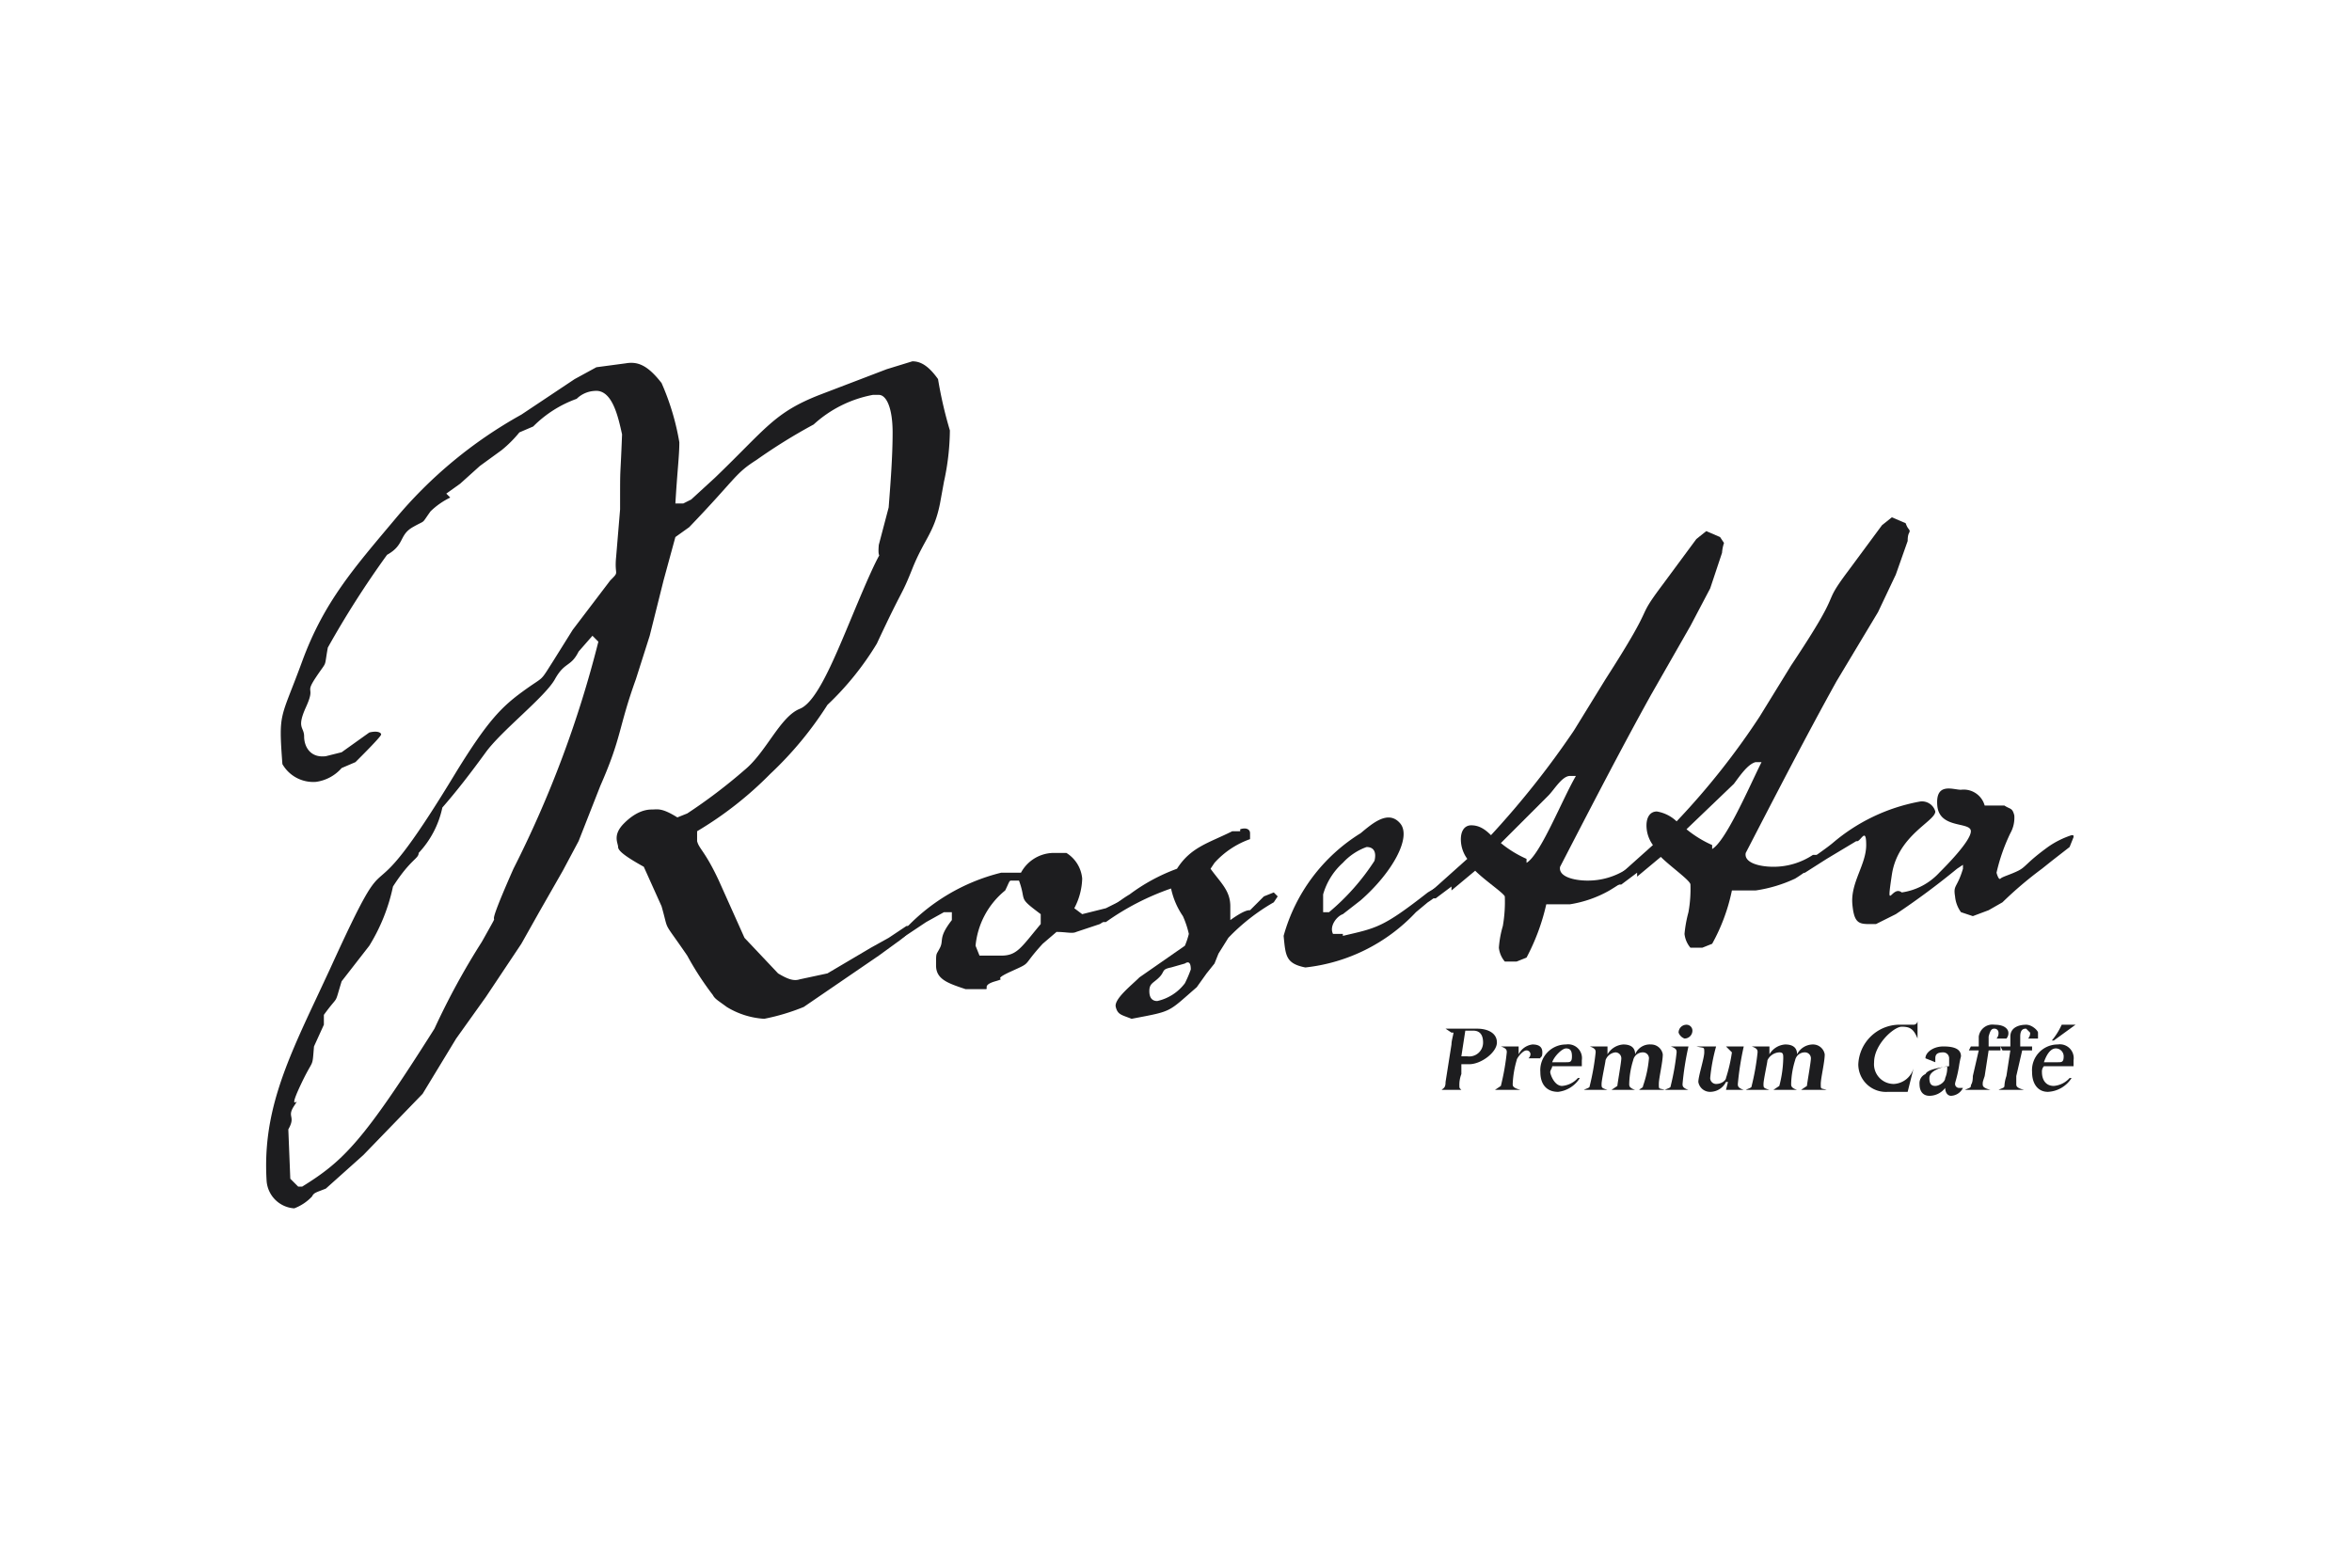
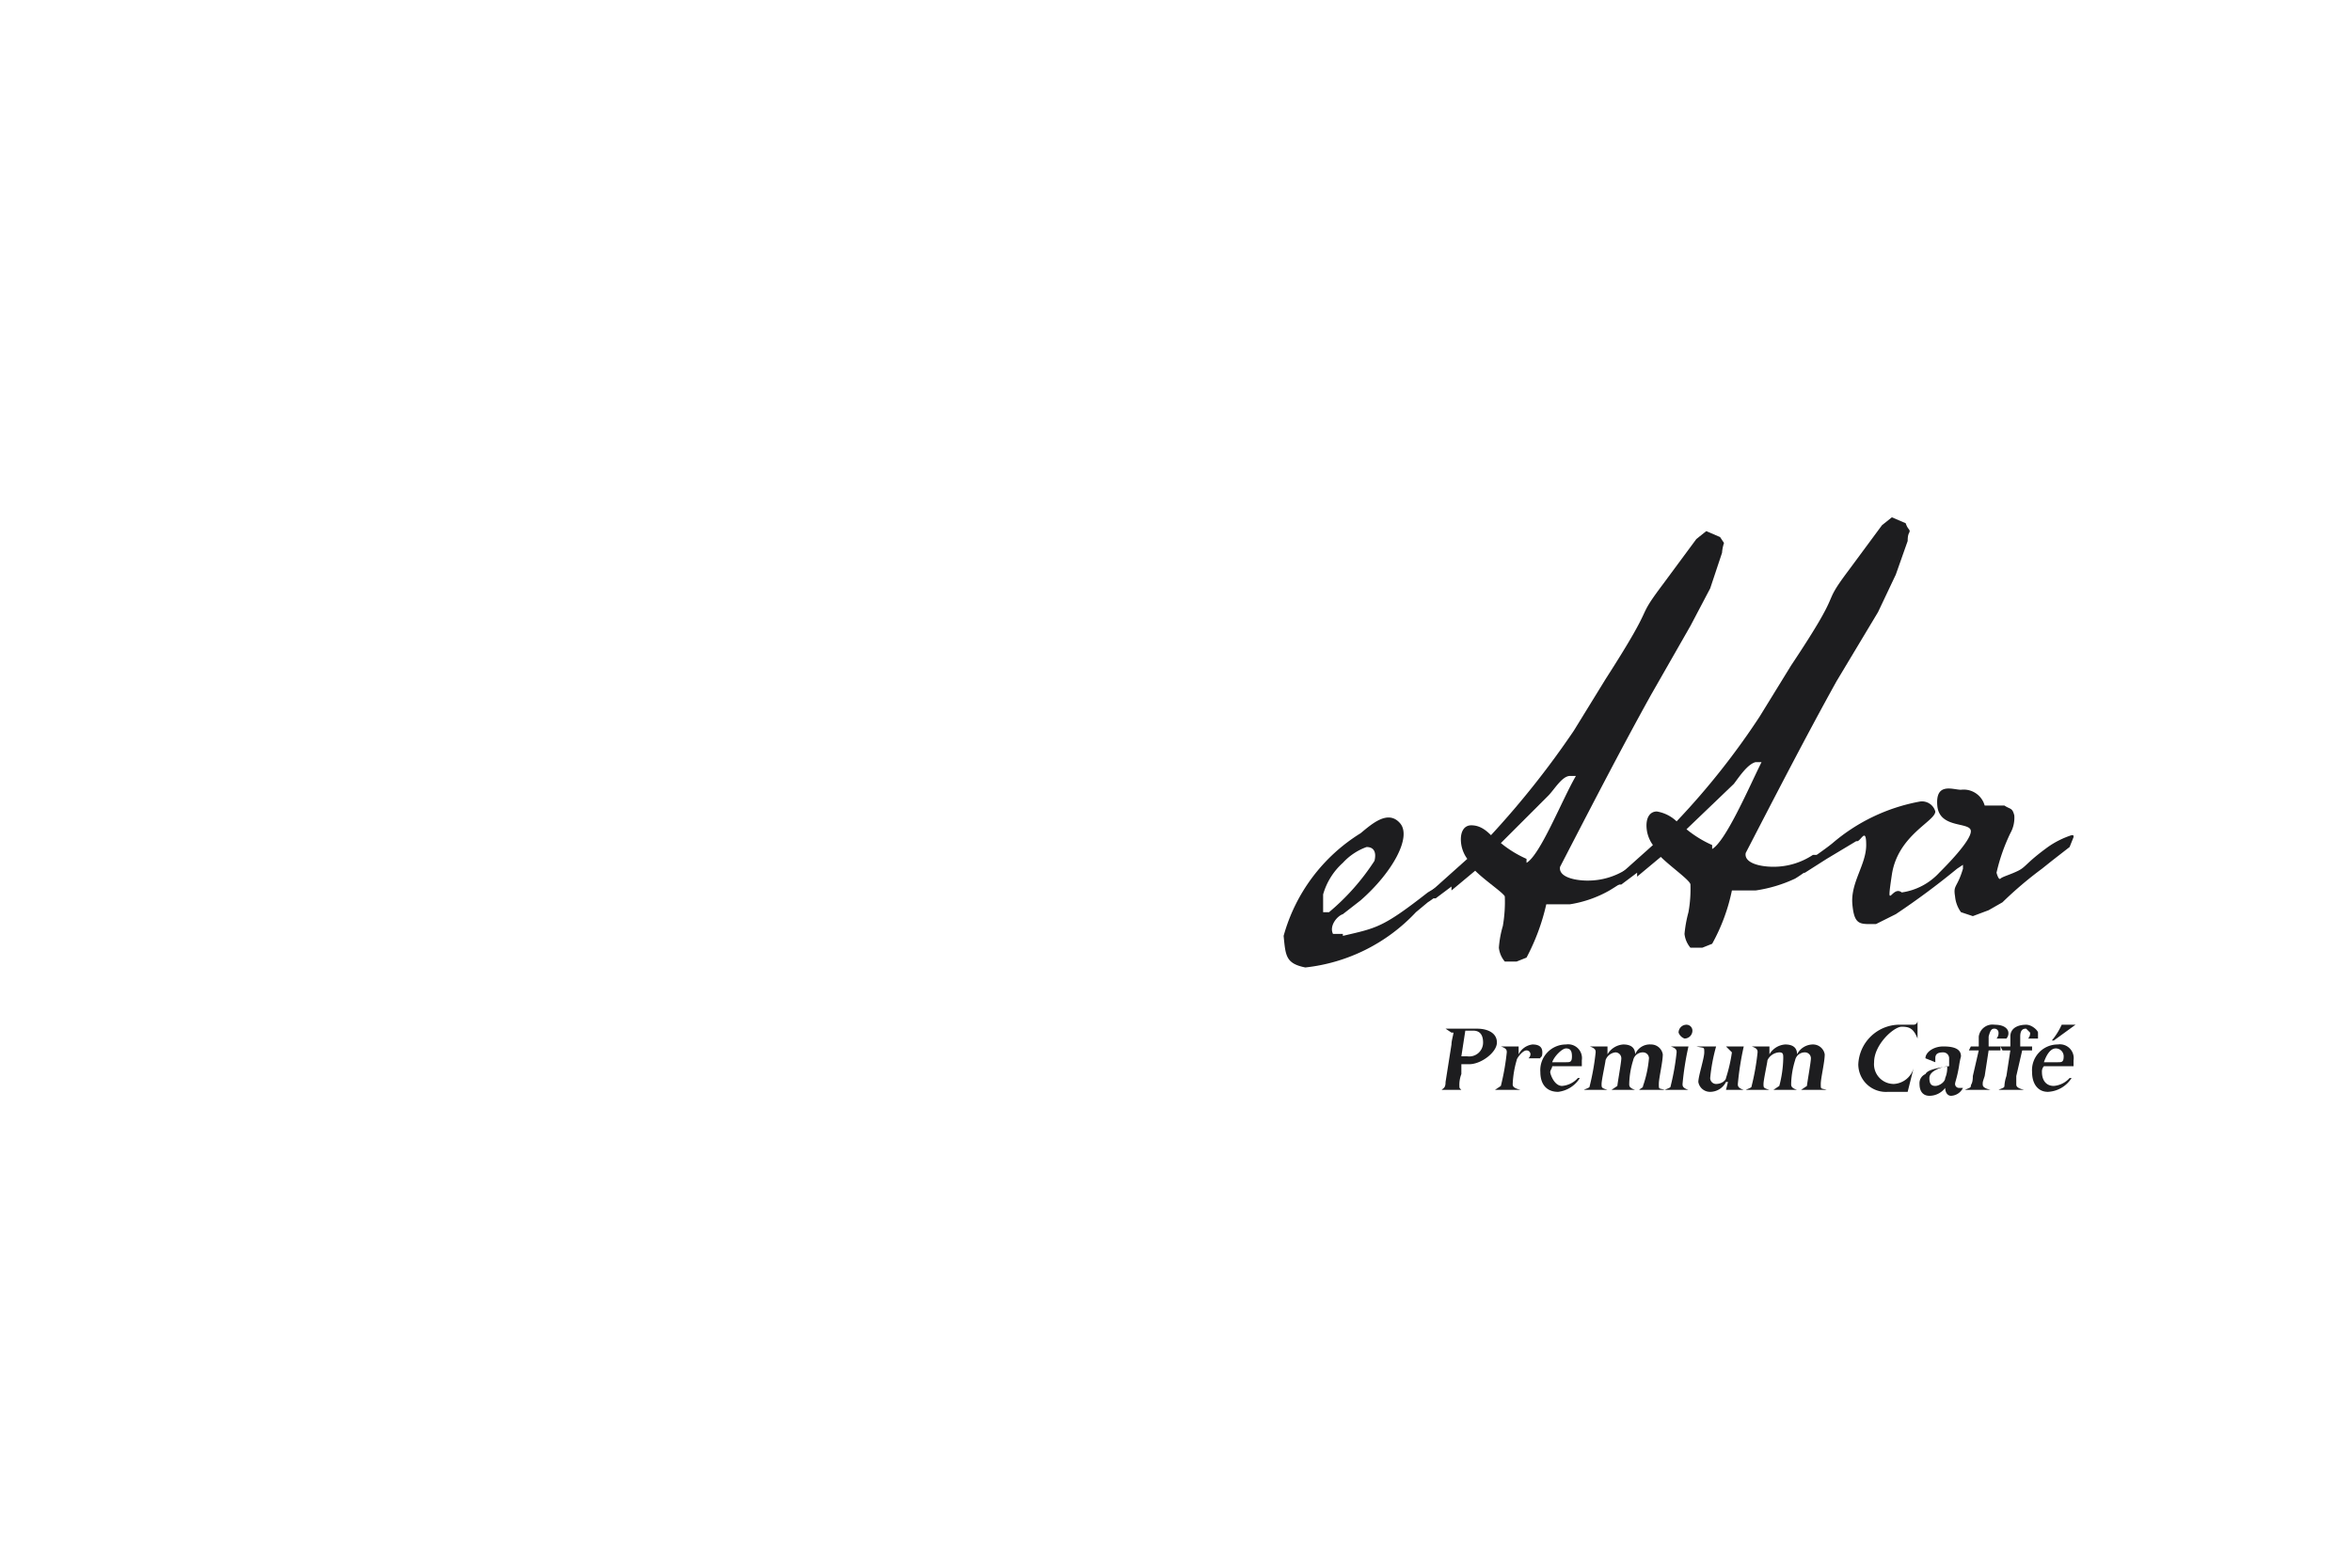
<svg xmlns="http://www.w3.org/2000/svg" width="119.1" height="79.4" viewBox="0 0 119.1 79.4">
  <defs>
    <style>.cls-1{fill:#1d1d1f;}</style>
  </defs>
  <g id="Rosetta">
-     <path class="cls-1" d="M45,25.7c.1-1.3.2-2.6.2-3.8s-.3-1.9-.7-1.9h-.3a6.1,6.1,0,0,0-3,1.5,28.2,28.2,0,0,0-2.9,1.8c-1.1.7-1,.9-3.4,3.4l-.7.5-.6,2.2-.7,2.8-.7,2.2c-.9,2.5-.7,2.9-1.8,5.4l-1.1,2.8-.8,1.5-1.2,2.1-.9,1.6-1.8,2.7-1.5,2.1-1.7,2.8-3,3.1-1.9,1.7c-.5.2-.6.2-.7.4a2.4,2.4,0,0,1-.9.6,1.5,1.5,0,0,1-1.4-1.4c-.2-3.3.9-5.8,2.5-9.2l.7-1.5c3.6-7.9,1.2-1.4,6.4-10,1.6-2.6,2.3-3.3,3.4-4.1s.8-.4,1.5-1.5l1-1.6,1.9-2.5c.5-.5.2-.2.3-1.2l.2-2.4c0-2.5,0-1.2.1-3.8-.2-.9-.5-2.3-1.4-2.2a1.4,1.4,0,0,0-.9.4A5.9,5.9,0,0,0,27,21.6l-.7.3a6.1,6.1,0,0,1-.9.9l-1.1.8-1,.9-.7.5.2.2a3.8,3.8,0,0,0-1,.7c-.5.7-.2.4-.9.8s-.4.9-1.3,1.4a47.8,47.8,0,0,0-3,4.7c-.2,1.1,0,.6-.6,1.5s0,.4-.5,1.5-.1,1-.1,1.5.3,1.1,1.1,1l.8-.2,1.4-1c.4-.1.6,0,.6.1s-.9,1-1.3,1.4l-.7.3a2.1,2.1,0,0,1-1.3.7,1.8,1.8,0,0,1-1.7-.9c-.2-2.7-.1-2.2,1-5.2s2.6-4.7,4.7-7.2A22.6,22.6,0,0,1,26.4,21l2.7-1.8,1.1-.6,1.5-.2c.6-.1,1.1.1,1.8,1a12.6,12.6,0,0,1,.9,3c0,.7-.1,1.4-.2,3.1h.4l.4-.2,1.2-1.1c2.6-2.5,3-3.3,5.3-4.2l3.4-1.3,1.3-.4c.4,0,.8.2,1.3.9a21.1,21.1,0,0,0,.6,2.6,12.5,12.5,0,0,1-.3,2.6l-.2,1.1c-.3,1.5-.8,1.8-1.4,3.3s-.4.8-1.8,3.8a14.8,14.8,0,0,1-2.5,3.1A18.1,18.1,0,0,1,39,39.2a18.3,18.3,0,0,1-3.7,2.9v.5c.1.4.4.5,1.1,2l1.3,2.9,1.7,1.8c.5.3.8.4,1.1.3l1.4-.3L44.1,48l.9-.5.3-.2.6-.4c.1,0,.2,0,.2.1s-.1.3-.5.6l-1.1.8-1.9,1.3L40.7,51a10.8,10.8,0,0,1-2,.6,4.1,4.1,0,0,1-1.9-.6c-.4-.3-.6-.4-.7-.6a15.3,15.3,0,0,1-1.3-2c-1.3-1.9-.9-1.1-1.3-2.5l-.9-2c-.9-.5-1.3-.8-1.3-1s-.3-.6.3-1.2S32.7,41,33,41s.5-.1,1.3.4l.5-.2A27.1,27.1,0,0,0,37.7,39c1.1-.9,1.8-2.7,2.8-3.1s2-3.2,3.2-6,.7-1.1.8-2.3l.5-1.9m-30.3,34,.4.4h.2c2.1-1.3,3.1-2.3,6.7-8a37,37,0,0,1,2.4-4.4c1.4-2.5-.3.6,1.6-3.7a55.2,55.2,0,0,0,4.3-11.5l-.3-.3-.7.8c-.4.8-.7.5-1.2,1.4s-2.7,2.6-3.5,3.7-1.5,2-2.2,2.8a4.8,4.8,0,0,1-1.2,2.3c0,.3-.4.3-1.3,1.7a9.4,9.4,0,0,1-1.2,3l-1.4,1.8c-.4,1.3-.1.6-.9,1.7v.5L15.9,53c-.1,1.2,0,.5-.7,2s.1.4-.3,1,.1.5-.3,1.2Z" />
-     <path class="cls-1" d="M54.8,46.3,56,46l.8-.4H57a5.2,5.2,0,0,1-1.3,1.2l-1.2.4c-.2.1-.5,0-1,0l-.7.6c-1.1,1.2-.5.9-1.6,1.4s-.1.3-.8.5-.3.4-.5.4h-1c-.9-.3-1.5-.5-1.5-1.2s0-.5.2-.9-.1-.5.6-1.4v-.4h-.4l-.9.5-1.2.8h-.1c0-.2,0-.3.1-.3a9.9,9.9,0,0,1,5-3h1a1.9,1.9,0,0,1,1.6-1H54a1.7,1.7,0,0,1,.8,1.3,3.4,3.4,0,0,1-.4,1.5l.4.3m-5.2,2.1h1.1c.8,0,1-.4,2-1.6v-.5c-1.2-.9-.7-.6-1.1-1.7h-.4c-.1,0-.1.1-.3.5a4.1,4.1,0,0,0-1.5,2.8Z" />
-     <path class="cls-1" d="M62.8,42c.3-.1.5,0,.5.2v.3a4.4,4.4,0,0,0-1.8,1.2l-.2.3c.5.7,1,1.1,1,1.9v.7c.7-.5.9-.5,1-.5l.7-.7.5-.2.2.2-.2.3a10.2,10.2,0,0,0-2.3,1.8l-.5.8-.2.5-.4.5-.5.7c-1.5,1.3-1.2,1.2-3.3,1.6-.5-.2-.7-.2-.8-.6s.8-1.1,1.2-1.5L60,47.9a3.9,3.9,0,0,0,.2-.6,4.7,4.7,0,0,0-.3-.9,3.9,3.9,0,0,1-.6-1.4A13,13,0,0,0,56,46.7h-.4a5.8,5.8,0,0,1,1.6-1.4,9.4,9.4,0,0,1,2.4-1.3c.7-1.1,1.6-1.3,2.8-1.9h.4M60,48.8l-.7.2c-.5.1-.3.2-.6.5s-.5.3-.5.7.2.5.4.5a2.4,2.4,0,0,0,1.4-.9,5.9,5.9,0,0,0,.3-.7q0-.5-.3-.3" />
    <path class="cls-1" d="M68,47.4c1.7-.4,2-.4,4.3-2.2l1-.6h.1a3.5,3.5,0,0,1-1.1,1.1l-.6.5A9,9,0,0,1,66.1,49c-1-.2-1-.6-1.1-1.6a8.9,8.9,0,0,1,3.9-5.2c.6-.5,1.4-1.2,2-.5s-.4,2.5-2,3.9l-.9.7c-.3.1-.7.6-.5,1H68m-.7-1.1h0a11.6,11.6,0,0,0,2.3-2.6c.1-.4,0-.7-.4-.7a3,3,0,0,0-1.2.8,3.4,3.4,0,0,0-1,1.6v.9Z" />
    <path class="cls-1" d="M73.5,44.9l-.8.6h-.3v-.3l1.9-1.7a1.7,1.7,0,0,1-.3-.7c-.1-.6.1-1,.5-1s.7.2,1,.5A44.5,44.5,0,0,0,79.7,37l1.6-2.6c2.7-4.2,1.4-2.8,2.9-4.8l1.7-2.3.5-.4.7.3.2.3a2,2,0,0,0-.1.5l-.6,1.8-1,1.9-2,3.5c-1.5,2.7-3.1,5.8-4.6,8.7-.1.5.7.7,1.4.7a3.6,3.6,0,0,0,2-.6h.2c.3,0,.3,0,.3.1s-.9.7-1.4,1a5.9,5.9,0,0,1-2,.7H78.3a10.8,10.8,0,0,1-1,2.7l-.5.2h-.6a1.3,1.3,0,0,1-.3-.7,5.2,5.2,0,0,1,.2-1.1,7.1,7.1,0,0,0,.1-1.5c-.1-.2-1-.8-1.5-1.3l-1.2,1m3.8-1.4c.7-.4,1.8-3.2,2.5-4.4h-.3c-.4,0-.8.7-1.1,1L76,42.7a5.7,5.7,0,0,0,1.3.8" />
    <path class="cls-1" d="M82.9,44.2l-.8.6h-.3v-.3l1.9-1.7a1.7,1.7,0,0,1-.3-.7c-.1-.6.1-1,.5-1a1.9,1.9,0,0,1,1,.5,37.7,37.7,0,0,0,4.2-5.3l1.6-2.6c2.8-4.2,1.4-2.8,2.9-4.8l1.7-2.3.5-.4.7.3c.1.3.2.3.2.4s-.1.1-.1.5L96,29.1,95.1,31,93,34.5c-1.5,2.7-3.1,5.8-4.6,8.7-.1.5.7.7,1.4.7a3.6,3.6,0,0,0,2-.6H92c.3,0,.3,0,.3.1s-.9.8-1.4,1.1a7.1,7.1,0,0,1-2,.6H87.7a9.5,9.5,0,0,1-1,2.7l-.5.2h-.6a1.3,1.3,0,0,1-.3-.7,6.5,6.5,0,0,1,.2-1.1,6.6,6.6,0,0,0,.1-1.4c0-.2-1-.9-1.5-1.4l-1.2,1m3.8-1.4c.7-.4,1.9-3.2,2.5-4.4h-.3c-.4.1-.8.7-1.1,1.1L85.4,42a5.7,5.7,0,0,0,1.3.8" />
    <path class="cls-1" d="M99.4,43.8h0l-.3.2A38.8,38.8,0,0,1,96,46.3l-1,.5c-.8,0-1.1.1-1.2-1s.7-2,.7-3-.3-.1-.5-.2l-.5.3-1,.6-1.1.7h-.3c-.1-.3,1.1-1,1.7-1.5a9.4,9.4,0,0,1,4.4-2.1.7.7,0,0,1,.8.5c0,.5-1.9,1.2-2.2,3.2s0,.5.5.9a3.2,3.2,0,0,0,1.9-1c.3-.3,1.6-1.6,1.6-2.1s-1.6-.1-1.7-1.3.8-.8,1.2-.8a1.1,1.1,0,0,1,1.2.8h1c.3.2.4.1.5.5a1.6,1.6,0,0,1-.2.9,9.3,9.3,0,0,0-.7,2s.1.4.2.3.5-.2.9-.4.4-.4,1.5-1.2a4.5,4.5,0,0,1,1.2-.6c.1,0,.1,0,.1.1l-.2.5-.9.7-.5.4a19.3,19.3,0,0,0-2,1.7l-.7.4-.8.3-.6-.2a1.6,1.6,0,0,1-.3-.8c-.1-.6.1-.4.4-1.4v-.2" />
    <path class="cls-1" d="M73.5,52.9c0-.2.1-.5.1-.6h-.1l-.3-.2h1.6c.5,0,1,.2,1,.7s-.8,1.1-1.4,1.1H74v.5a1.5,1.5,0,0,0-.1.6c0,.1,0,.1.1.2H73c.1-.1.2-.1.2-.4Zm.5.6h.3a.7.7,0,0,0,.8-.7c0-.3-.1-.6-.5-.6h-.4Z" />
    <path class="cls-1" d="M77.4,53.6a.3.3,0,0,0,.1-.2.2.2,0,0,0-.2-.2c-.2,0-.5.4-.5.5a5,5,0,0,0-.2,1.2c0,.1,0,.2.4.3H75.7L76,55a12.2,12.2,0,0,0,.3-1.7c0-.1,0-.2-.3-.3h.9v.4h0a.9.9,0,0,1,.7-.5c.3,0,.5.1.5.4s-.1.2-.1.3Z" />
    <path class="cls-1" d="M78.6,54c0,.1-.1.2-.1.3s.2.7.6.7a1.2,1.2,0,0,0,.8-.4H80a1.5,1.5,0,0,1-1.1.7c-.6,0-.9-.4-.9-1a1.3,1.3,0,0,1,1.3-1.4.7.7,0,0,1,.8.8V54Zm.7-.2c.2,0,.3,0,.3-.3s-.1-.4-.3-.4-.6.4-.7.7Z" />
    <path class="cls-1" d="M80.2,55.2h0c.2-.1.3-.1.3-.2a12.2,12.2,0,0,0,.3-1.7c0-.1,0-.2-.3-.3h.9v.4h0a1,1,0,0,1,.8-.5c.3,0,.6.1.6.5h0a.8.8,0,0,1,.8-.5.6.6,0,0,1,.6.5c0,.4-.2,1.2-.2,1.5s0,.2.3.3H83c.1-.1.2-.1.2-.2a5.8,5.8,0,0,0,.3-1.4.3.3,0,0,0-.3-.3.5.5,0,0,0-.5.4,4.3,4.3,0,0,0-.2,1.2c0,.1,0,.2.3.3H81.6l.3-.2c0-.1.2-1.2.2-1.4a.3.3,0,0,0-.3-.3.6.6,0,0,0-.5.4c0,.1-.2,1-.2,1.2s0,.2.3.3H80.2Z" />
    <path class="cls-1" d="M85.5,53a14.8,14.8,0,0,0-.3,1.9c0,.1,0,.2.3.3H84.3c.2-.1.3-.1.3-.2a12.2,12.2,0,0,0,.3-1.7c0-.1,0-.2-.3-.3h.9Zm-.1-1.1a.3.3,0,0,1,.3.3.4.4,0,0,1-.4.4.5.5,0,0,1-.3-.3.4.4,0,0,1,.4-.4" />
    <path class="cls-1" d="M87.5,54.8h-.1a.9.9,0,0,1-.8.5.6.6,0,0,1-.6-.5c0-.3.3-1.2.3-1.5s0-.2-.4-.3h1a9,9,0,0,0-.3,1.6.3.3,0,0,0,.3.3c.3,0,.5-.2.5-.3a7.9,7.9,0,0,0,.3-1.3l-.3-.3h.9a14.8,14.8,0,0,0-.3,1.9c0,.1,0,.2.3.3h-.9Z" />
    <path class="cls-1" d="M88.4,55.2h0c.2-.1.3-.1.3-.2a12.2,12.2,0,0,0,.3-1.7c0-.1,0-.2-.3-.3h.9v.4h0a1,1,0,0,1,.8-.5c.3,0,.6.1.6.5h0a.9.9,0,0,1,.8-.5.6.6,0,0,1,.6.5c0,.4-.2,1.2-.2,1.5s0,.2.3.3H91.2l.3-.2c0-.1.2-1.2.2-1.4a.3.3,0,0,0-.3-.3.5.5,0,0,0-.5.4,4.3,4.3,0,0,0-.2,1.2c0,.1,0,.2.3.3H89.8l.3-.2a5.9,5.9,0,0,0,.2-1.4c0-.2,0-.3-.2-.3a.7.7,0,0,0-.6.4c0,.1-.2,1-.2,1.2s0,.2.3.3H88.4Z" />
    <path class="cls-1" d="M96.6,55.3h-1a1.4,1.4,0,0,1-1.5-1.4,2.1,2.1,0,0,1,2-2h.8a.2.2,0,0,0,.2-.2h0v.9h0c-.2-.5-.4-.6-.8-.6s-1.4.9-1.4,1.8a1,1,0,0,0,1,1.1,1.1,1.1,0,0,0,1-.8h0Z" />
    <path class="cls-1" d="M97.5,53.6h0c0-.3.4-.6.9-.6s.9.1.9.5a4.3,4.3,0,0,0-.1.5c-.1.6-.2.8-.2.9a.2.2,0,0,0,.2.2h.2a.7.7,0,0,1-.6.4c-.2,0-.3-.2-.3-.4h0a1,1,0,0,1-.8.4c-.3,0-.5-.2-.5-.6a.5.5,0,0,1,.3-.5c.1-.2.5-.3,1.2-.4v-.4a.3.3,0,0,0-.3-.3c-.3,0-.4.1-.4.3v.2ZM98,55c.2,0,.5-.2.5-.4a1.3,1.3,0,0,0,.1-.6c-.5.1-.9.3-.9.6s.1.4.3.4" />
    <path class="cls-1" d="M99.8,53h.4v-.5a.7.7,0,0,1,.8-.6c.6,0,.7.3.7.4a.4.4,0,0,1-.1.3h-.5a.4.4,0,0,0,.1-.3.2.2,0,0,0-.2-.2c-.1,0-.2,0-.3.4V53h.6v.2h-.6l-.2,1.3c-.1.3-.1.3-.1.4s0,.2.4.3H99.5c.2-.1.3-.1.3-.2s.1-.1.1-.5l.3-1.3h-.5Z" />
    <path class="cls-1" d="M101.3,53h.5v-.5c0-.5.5-.6.8-.6s.6.3.6.4v.3h-.5a.4.4,0,0,0,.1-.3l-.2-.2c-.1,0-.3,0-.3.4V53h.6v.2h-.5l-.3,1.3v.4c0,.1,0,.2.4.3h-1.3c.2-.1.3-.1.3-.2a1.8,1.8,0,0,1,.1-.5l.2-1.3h-.4Z" />
    <path class="cls-1" d="M103.5,54a.4.4,0,0,0-.1.3c0,.4.2.7.6.7a1.2,1.2,0,0,0,.8-.4h.1a1.5,1.5,0,0,1-1.2.7c-.5,0-.8-.4-.8-1a1.3,1.3,0,0,1,1.3-1.4.7.7,0,0,1,.8.8V54Zm.7-.2c.2,0,.3,0,.3-.3a.4.4,0,0,0-.4-.4c-.3,0-.5.4-.6.7Zm.9-1.9-1.1.8h-.1a3.5,3.5,0,0,0,.5-.8Z" />
  </g>
</svg>